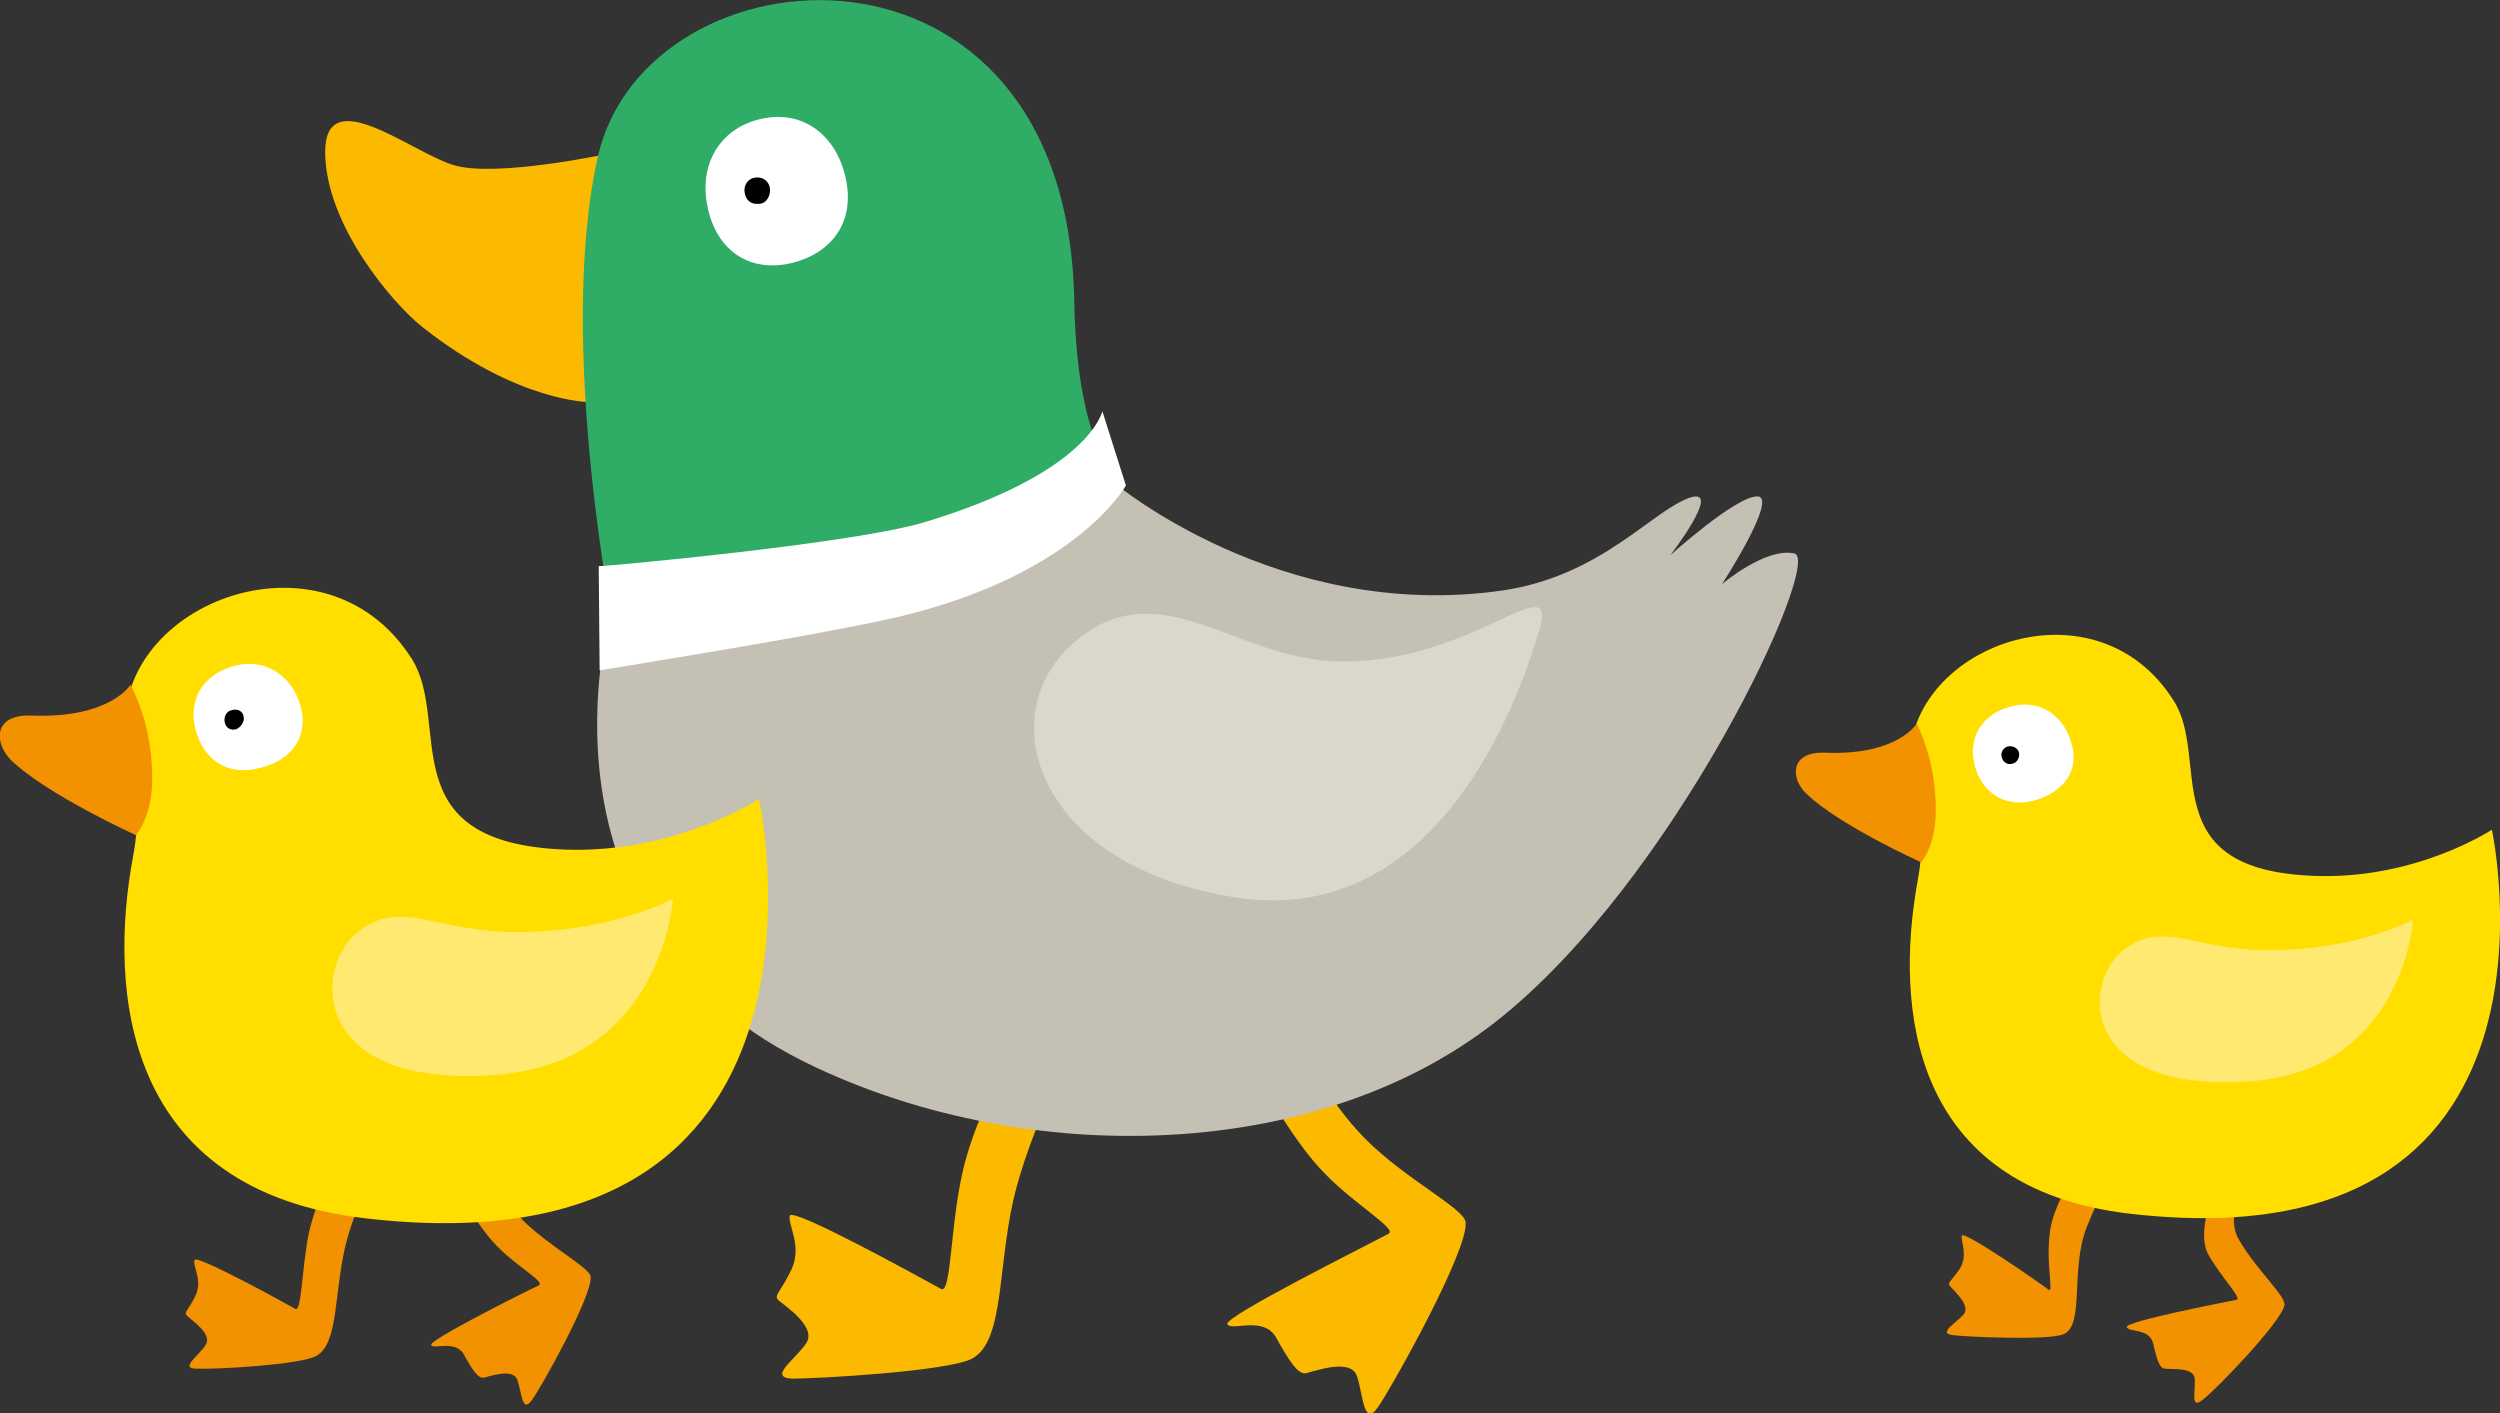
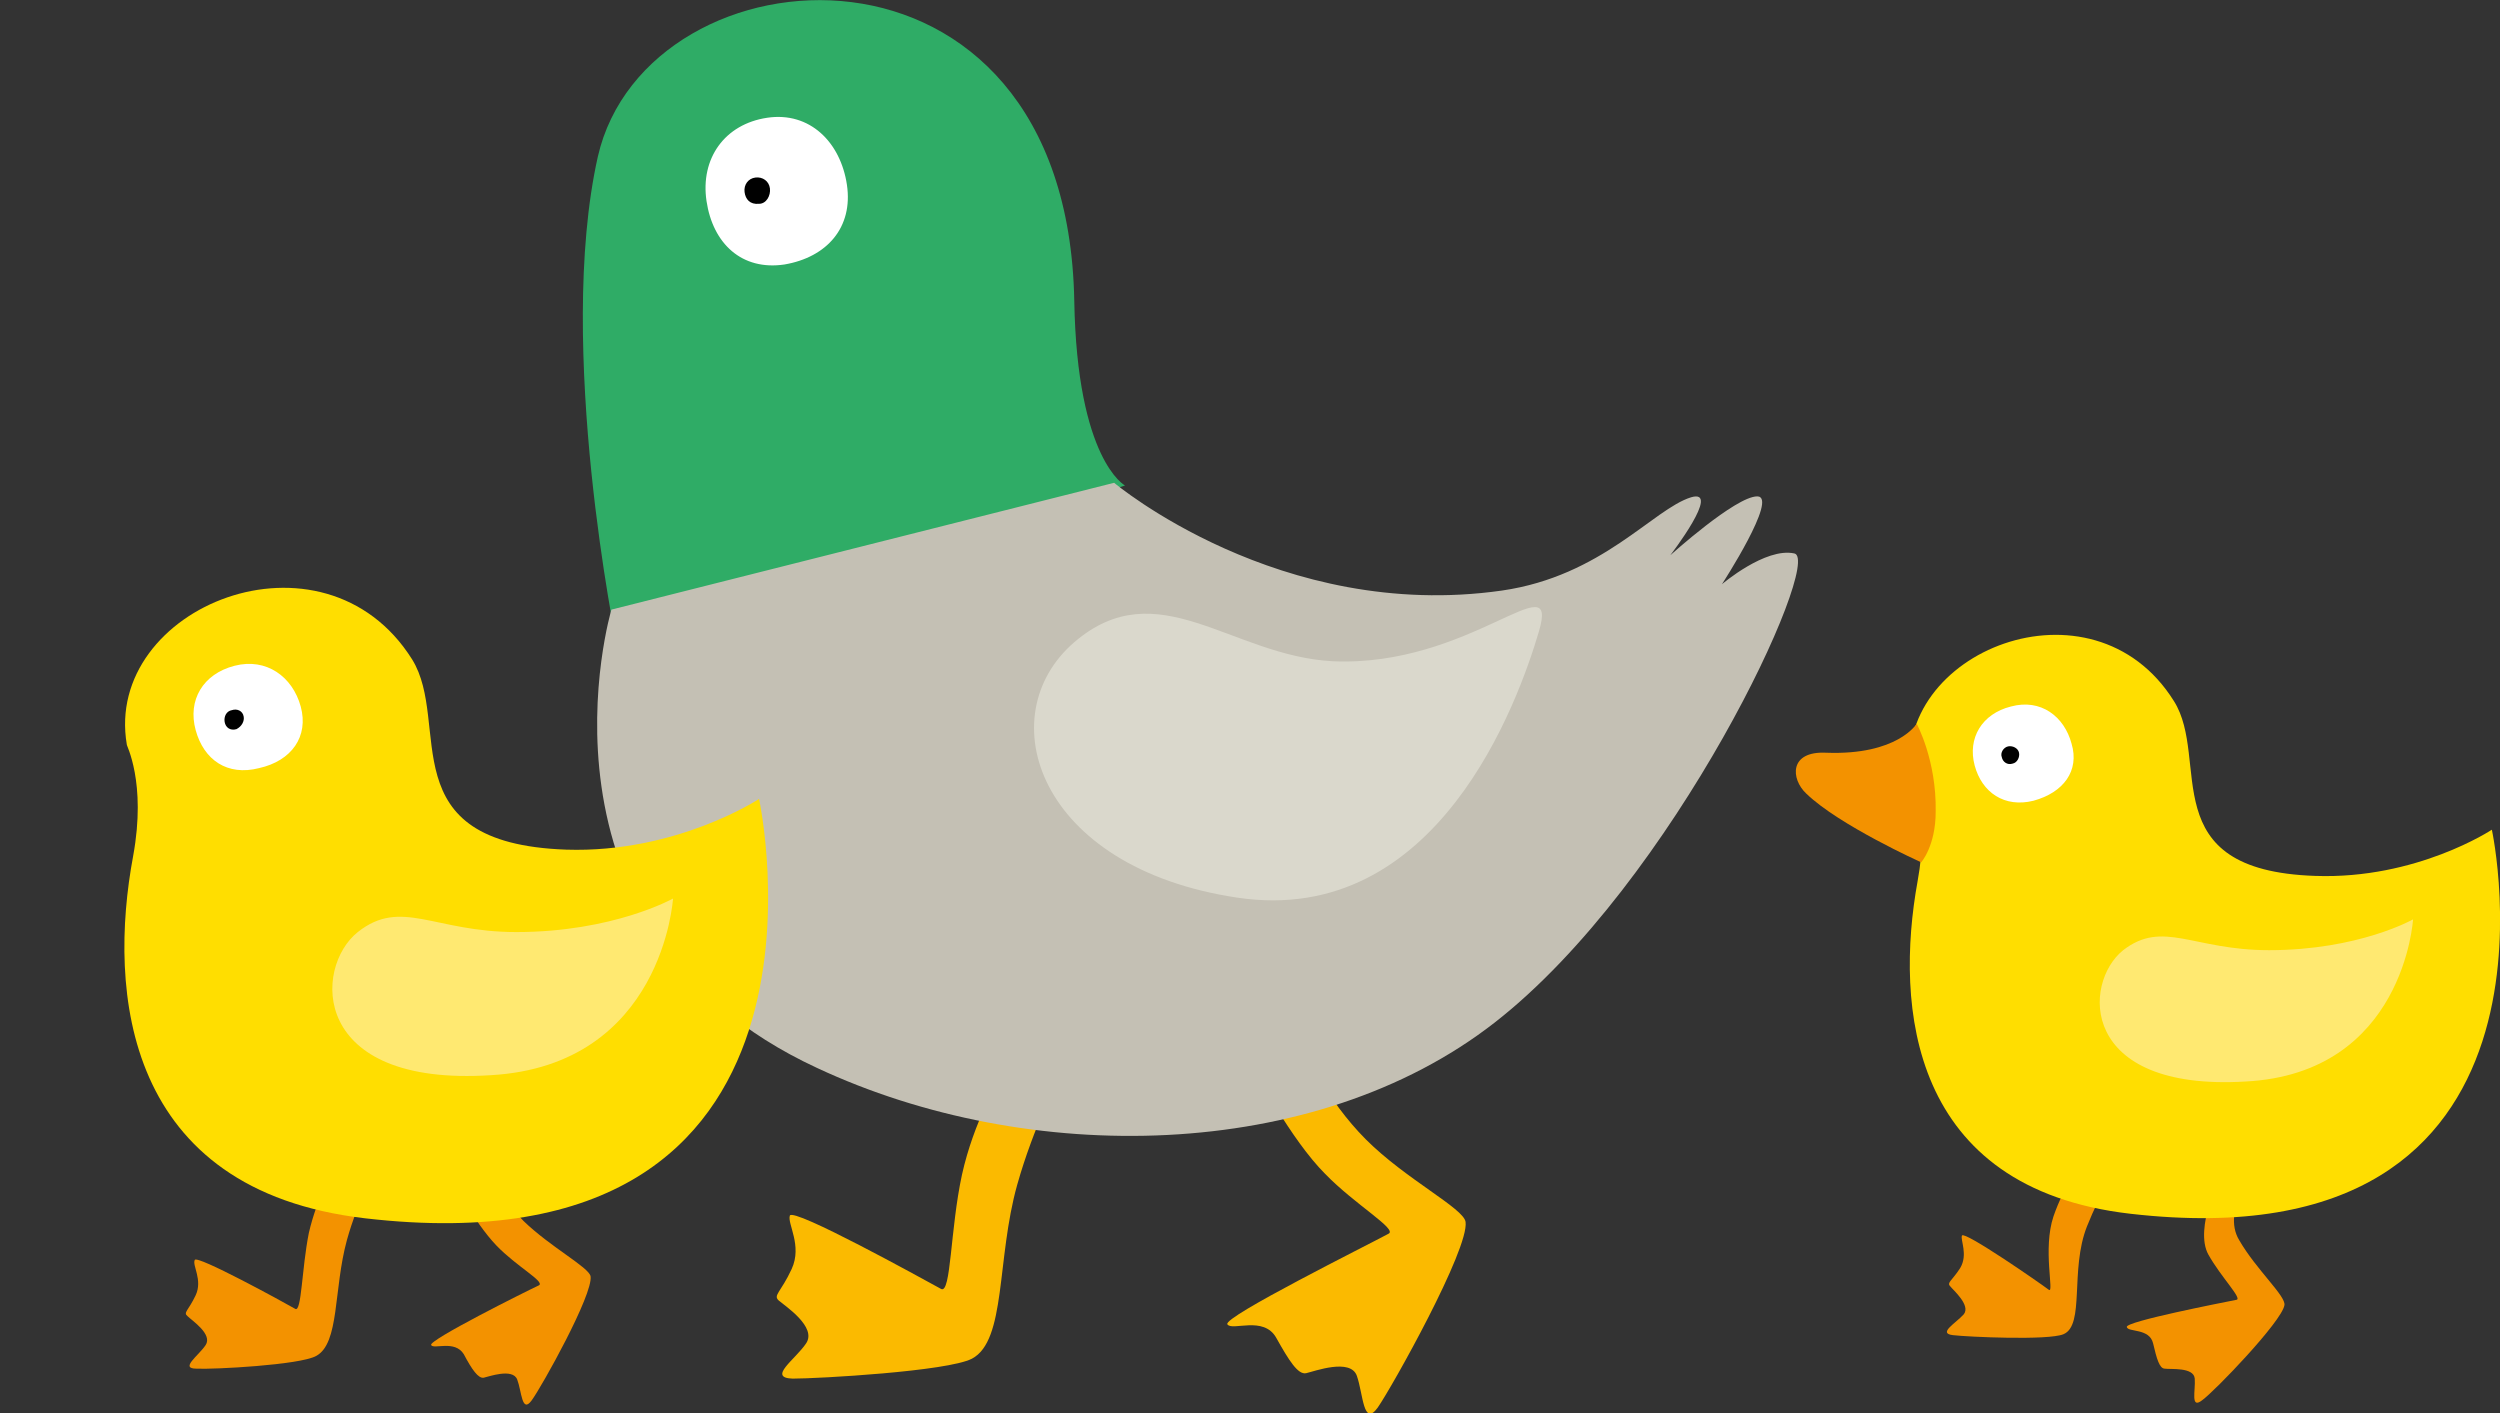
<svg xmlns="http://www.w3.org/2000/svg" version="1.1" id="Capa_1" x="0px" y="0px" viewBox="0 0 276 156" style="enable-background:new 0 0 276 156;" xml:space="preserve">
  <rect x="0" y="0" width="276" height="156" fill="#333333" stroke="none" />
  <style type="text/css">
	.st0{fill:#F39200;}
	.st1{fill-rule:evenodd;clip-rule:evenodd;fill:#FFDE00;}
	.st2{fill-rule:evenodd;clip-rule:evenodd;fill:#F39200;}
	.st3{fill-rule:evenodd;clip-rule:evenodd;fill:#FFE971;}
	.st4{fill:#FFFFFF;}
	.st5{fill:#FBBA00;}
	.st6{fill:#2FAC66;}
	.st7{fill:#C4C0B4;}
	.st8{fill:#DAD8CC;}
</style>
  <g>
    <path class="st0" d="M249.1,128.7c0,0-3.9,4.9-1.9,8.2c1.9,3.3,5.2,6.2,5,7.2c-0.3,1.8-7.7,9.5-9.1,10.5c-1.3,1-0.7-1.1-0.8-2.4   c-0.1-1.3-2.7-1-3.3-1.1c-0.6,0-0.9-1.1-1.3-2.8c-0.4-1.7-2.8-1.2-2.9-1.8c-0.2-0.6,10.6-2.7,12.1-3c0.7-0.1-1.7-2.5-3.1-5   c-1.6-2.9,1.4-8.9,1.4-8.9L249.1,128.7z" />
    <path class="st0" d="M233.9,128.5c0,0-2,3.1-3.5,6.9c-1.9,4.8-0.2,10.9-2.6,11.9c-1.7,0.7-10.5,0.3-12.2,0.1   c-1.7-0.2,0.3-1.3,1.2-2.3c0.8-1-1.2-2.7-1.5-3.1c-0.4-0.4,0.2-0.6,1.1-2c0.9-1.5,0-3.1,0.2-3.6c0.3-0.5,8.4,5.1,9.6,6   c0.6,0.4-0.7-4.5,0.5-8.1c1.2-3.5,3.2-6.1,3.2-6.1L233.9,128.5z" />
    <path class="st1" d="M211.7,97.3c-2.5,13.8-0.9,33.9,23.5,36.7c50.4,5.8,39.9-42.4,39.9-42.4s-8.3,5.5-19.5,5.1   c-18-0.6-11.5-12.8-15.6-19.3C231,63,208.7,72,211,86C211,86,213.1,89.7,211.7,97.3z" />
    <path class="st2" d="M213.7,89.6c0,3.8-1.6,5.6-1.6,5.6s-9.1-4.1-12.7-7.6c-1.7-1.6-1.9-4.7,2.2-4.5c7.9,0.3,10-3.2,10-3.2   S213.8,83.9,213.7,89.6z" />
    <path class="st3" d="M266.4,101.5c0,0-6,3.4-15.9,3.4c-8.4,0-11.7-3.4-16.1,0c-4.5,3.6-4.9,15.6,13.5,14.5   C265.4,118.5,266.4,101.5,266.4,101.5z" />
    <path class="st4" d="M228.7,82.1c-0.8-3-3.4-5-6.7-4.1c-3.2,0.8-4.8,3.5-4,6.5c0.8,3,3.3,4.7,6.5,3.9   C227.8,87.5,229.6,85.1,228.7,82.1z" />
    <path d="M222.9,83.1c-0.1-0.5-0.7-0.8-1.2-0.7c-0.5,0.1-0.9,0.7-0.7,1.2c0.1,0.5,0.6,0.9,1.2,0.7C222.7,84.2,223,83.6,222.9,83.1z" />
-     <path class="st5" d="M65.2,44.4c0,0-8,0.1-18.7-8.4C43.3,33.4,36,24.9,35.9,16.9c-0.1-8,9.5-0.1,14.1,1.3   c4.6,1.5,17.5-1.3,17.5-1.3S65.3,27.9,65,31.5C64.8,34.7,65.2,44.4,65.2,44.4z" />
    <path class="st5" d="M143.9,115.8c0,0,2.5,5.6,6.9,10c4.4,4.4,10.8,7.6,11,9.1c0.4,3-8.1,18.2-9.7,20.5c-1.6,2.2-1.6-1.5-2.3-3.5   c-0.7-2-4.7-0.5-5.6-0.3c-0.9,0.2-1.9-1.4-3.3-3.9c-1.4-2.5-4.9-0.7-5.4-1.5c-0.5-0.8,15.6-8.8,17.8-10c1-0.5-3.7-3.2-7-6.6   c-3.8-3.8-7.7-11.3-7.7-11.3L143.9,115.8z" />
    <path class="st5" d="M116.9,119c0,0-2.8,5.4-4.6,11.8c-2.3,8.2-1.2,17.2-5,19.2c-2.7,1.4-17,2.2-19.8,2.2c-2.8-0.1,0.3-2.1,1.5-3.9   c1.2-1.8-2.3-4.1-3-4.7c-0.7-0.6,0.2-0.9,1.4-3.5c1.2-2.6-0.5-5-0.2-5.9c0.4-0.9,14.5,6.9,16.7,8.1c1.1,0.6,1-6.6,2.3-12.6   c1.3-5.9,4.1-10.5,4.1-10.5L116.9,119z" />
    <path class="st6" d="M68.1,71.2l56.1-17.6c0,0-5.3-2.8-5.6-20.4c-0.8-43-47.2-39.6-52.6-15.9C61.3,38.3,68.1,71.2,68.1,71.2z" />
    <path class="st7" d="M123,53.3c0,0,18.3,15.4,42.8,11.9c11.1-1.6,16.7-9,20.9-10.3c3.4-1-2.3,6.4-2.3,6.4s7.2-6.5,9.6-6.5   c2.4,0-3.9,9.7-3.9,9.7s4.8-4.1,8-3.4c3.2,0.7-13.2,36.3-33.1,51.8c-19.9,15.5-51.5,15.9-74.8,5C57,102.5,67.5,67.3,67.5,67.3   L123,53.3z" />
-     <path class="st4" d="M101.9,57.7c18.4-5.5,19.8-12.3,19.8-12.3l2.6,8.2c0,0-5.7,10.4-26.9,14.9c-9.3,2-31.2,5.5-31.2,5.5l-0.1-11.5   C66.1,62.6,93.7,60.1,101.9,57.7z" />
    <path class="st4" d="M93.5,20.4c-0.7-4.7-4.1-8.1-8.8-7.4c-4.7,0.7-7.4,4.5-6.7,9.2c0.7,4.7,3.9,7.7,8.6,7   C91.3,28.4,94.2,25.1,93.5,20.4z" />
    <path d="M85,20.8c-0.1-0.8-0.8-1.3-1.6-1.2c-0.8,0.1-1.3,0.8-1.2,1.6c0.1,0.8,0.6,1.4,1.6,1.3C84.6,22.5,85.1,21.6,85,20.8z" />
    <path class="st8" d="M118.6,70.9c-9.4,8.1-4.1,24.9,18,28.2c22.1,3.3,31-21.6,33.3-29.4c2.3-7.8-7.6,4-22.8,3.3   C135.9,72.4,127.8,63,118.6,70.9z" />
    <path class="st0" d="M53.2,128.1c0,0,1.7,3.7,4.6,6.7c3,2.9,7.2,5.1,7.4,6.1c0.3,2-5.4,12.2-6.5,13.7c-1.1,1.5-1.1-1-1.6-2.3   c-0.5-1.3-3.2-0.3-3.7-0.2c-0.6,0.1-1.3-0.9-2.2-2.6c-1-1.6-3.3-0.5-3.6-1c-0.4-0.5,10.4-5.9,11.9-6.6c0.7-0.4-2.5-2.1-4.7-4.4   c-2.5-2.6-5.1-7.6-5.1-7.6L53.2,128.1z" />
    <path class="st0" d="M41.4,129c0,0-1.9,3.6-3.1,7.9c-1.5,5.5-0.8,11.4-3.4,12.8c-1.8,1-11.4,1.5-13.2,1.4c-1.9,0,0.2-1.4,1-2.6   c0.8-1.2-1.5-2.7-2-3.2c-0.5-0.4,0.1-0.6,0.9-2.3c0.8-1.7-0.4-3.3-0.1-3.9c0.2-0.6,9.7,4.6,11.1,5.4c0.7,0.4,0.7-4.4,1.5-8.4   c0.9-3.9,2.7-7,2.7-7L41.4,129z" />
    <path class="st1" d="M14.7,94.5c-2.8,15-1,36.9,25.6,40c55,6.4,43.5-46.3,43.5-46.3s-9.1,6-21.3,5.6c-19.6-0.7-12.6-13.9-17-21   c-9.8-15.6-34.1-5.8-31.5,9.4C13.9,82.2,16.2,86.3,14.7,94.5z" />
-     <path class="st2" d="M16.8,86.1c0,4.1-1.8,6.1-1.8,6.1s-9.9-4.5-13.8-8.3c-1.8-1.8-2.1-5.1,2.4-4.9c8.6,0.3,10.8-3.4,10.8-3.4   S16.9,79.9,16.8,86.1z" />
    <path class="st3" d="M74.3,99.2c0,0-6.6,3.7-17.3,3.7c-9.1,0-12.7-3.8-17.5,0c-4.9,3.9-5.3,17.1,14.7,15.8   C73.2,117.6,74.3,99.2,74.3,99.2z" />
    <path class="st4" d="M33.2,78c-0.9-3.3-3.8-5.4-7.3-4.5c-3.5,0.9-5.2,3.8-4.3,7.1c0.9,3.3,3.5,5.1,7,4.2C32.2,84,34.1,81.3,33.2,78   z" />
    <path d="M26.9,79.1c-0.1-0.6-0.7-0.9-1.3-0.7c-0.6,0.1-0.9,0.7-0.8,1.3c0.1,0.6,0.6,1,1.3,0.8C26.7,80.2,27,79.6,26.9,79.1z" />
  </g>
</svg>